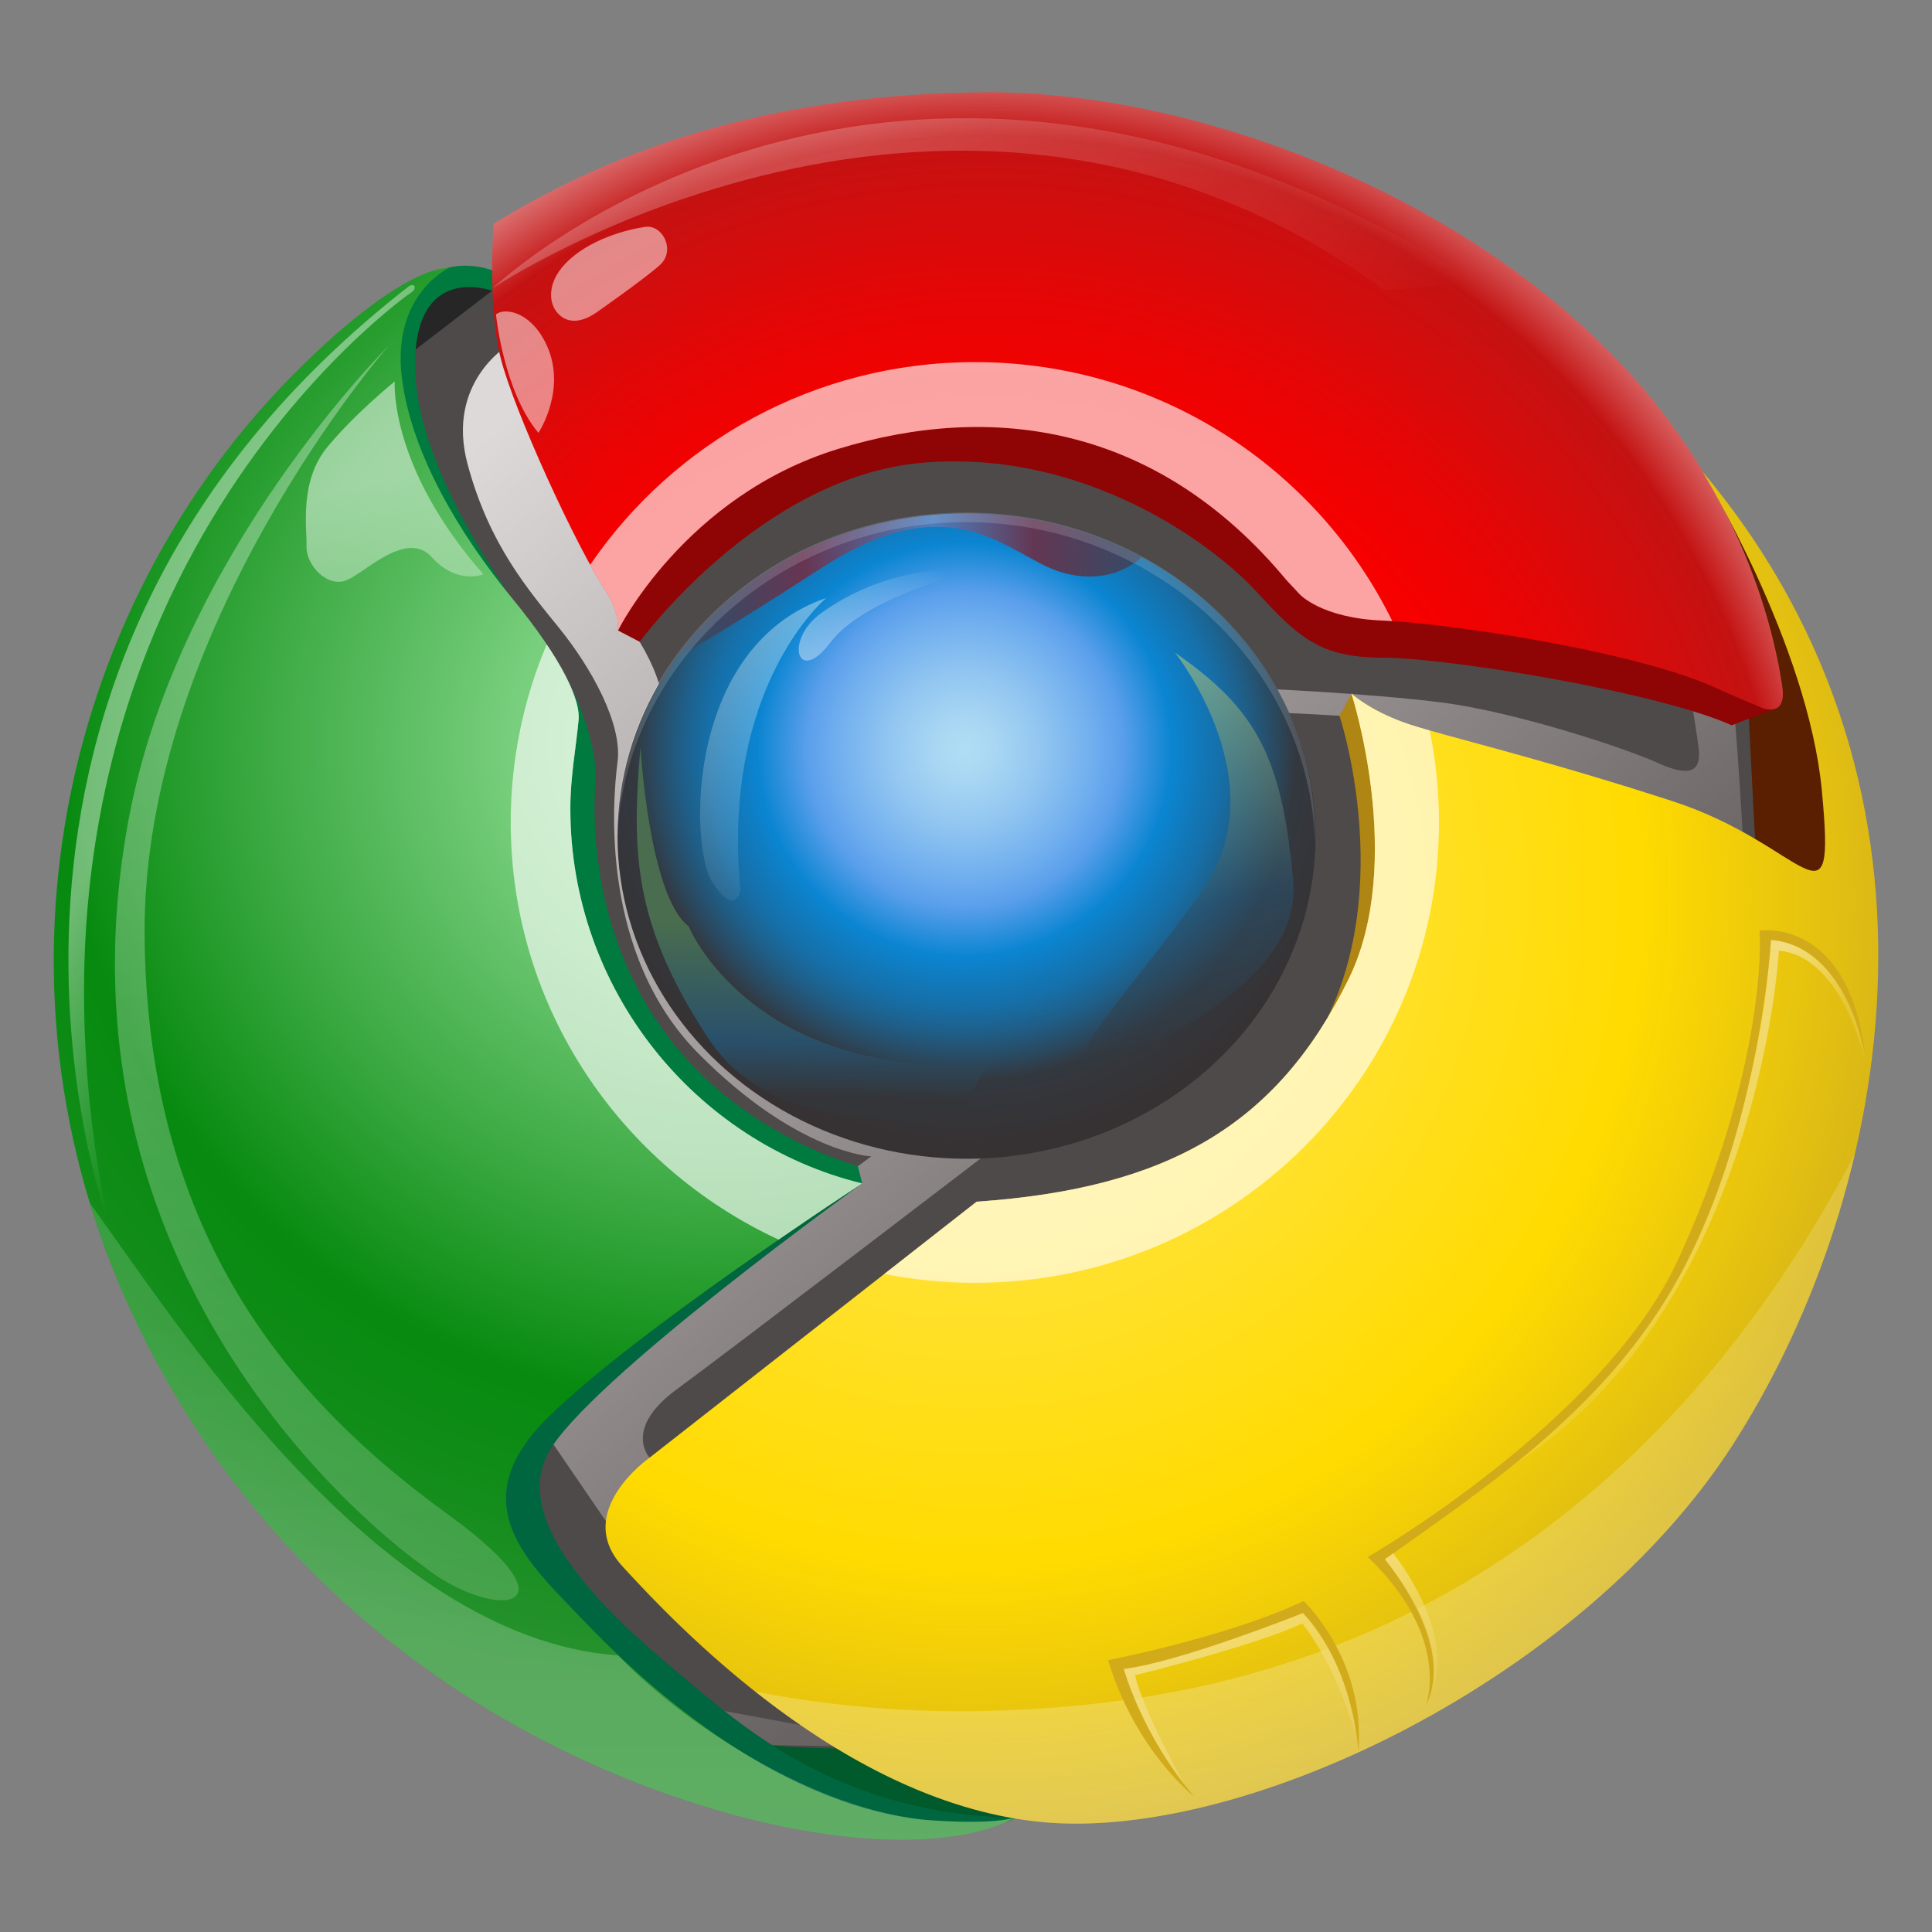
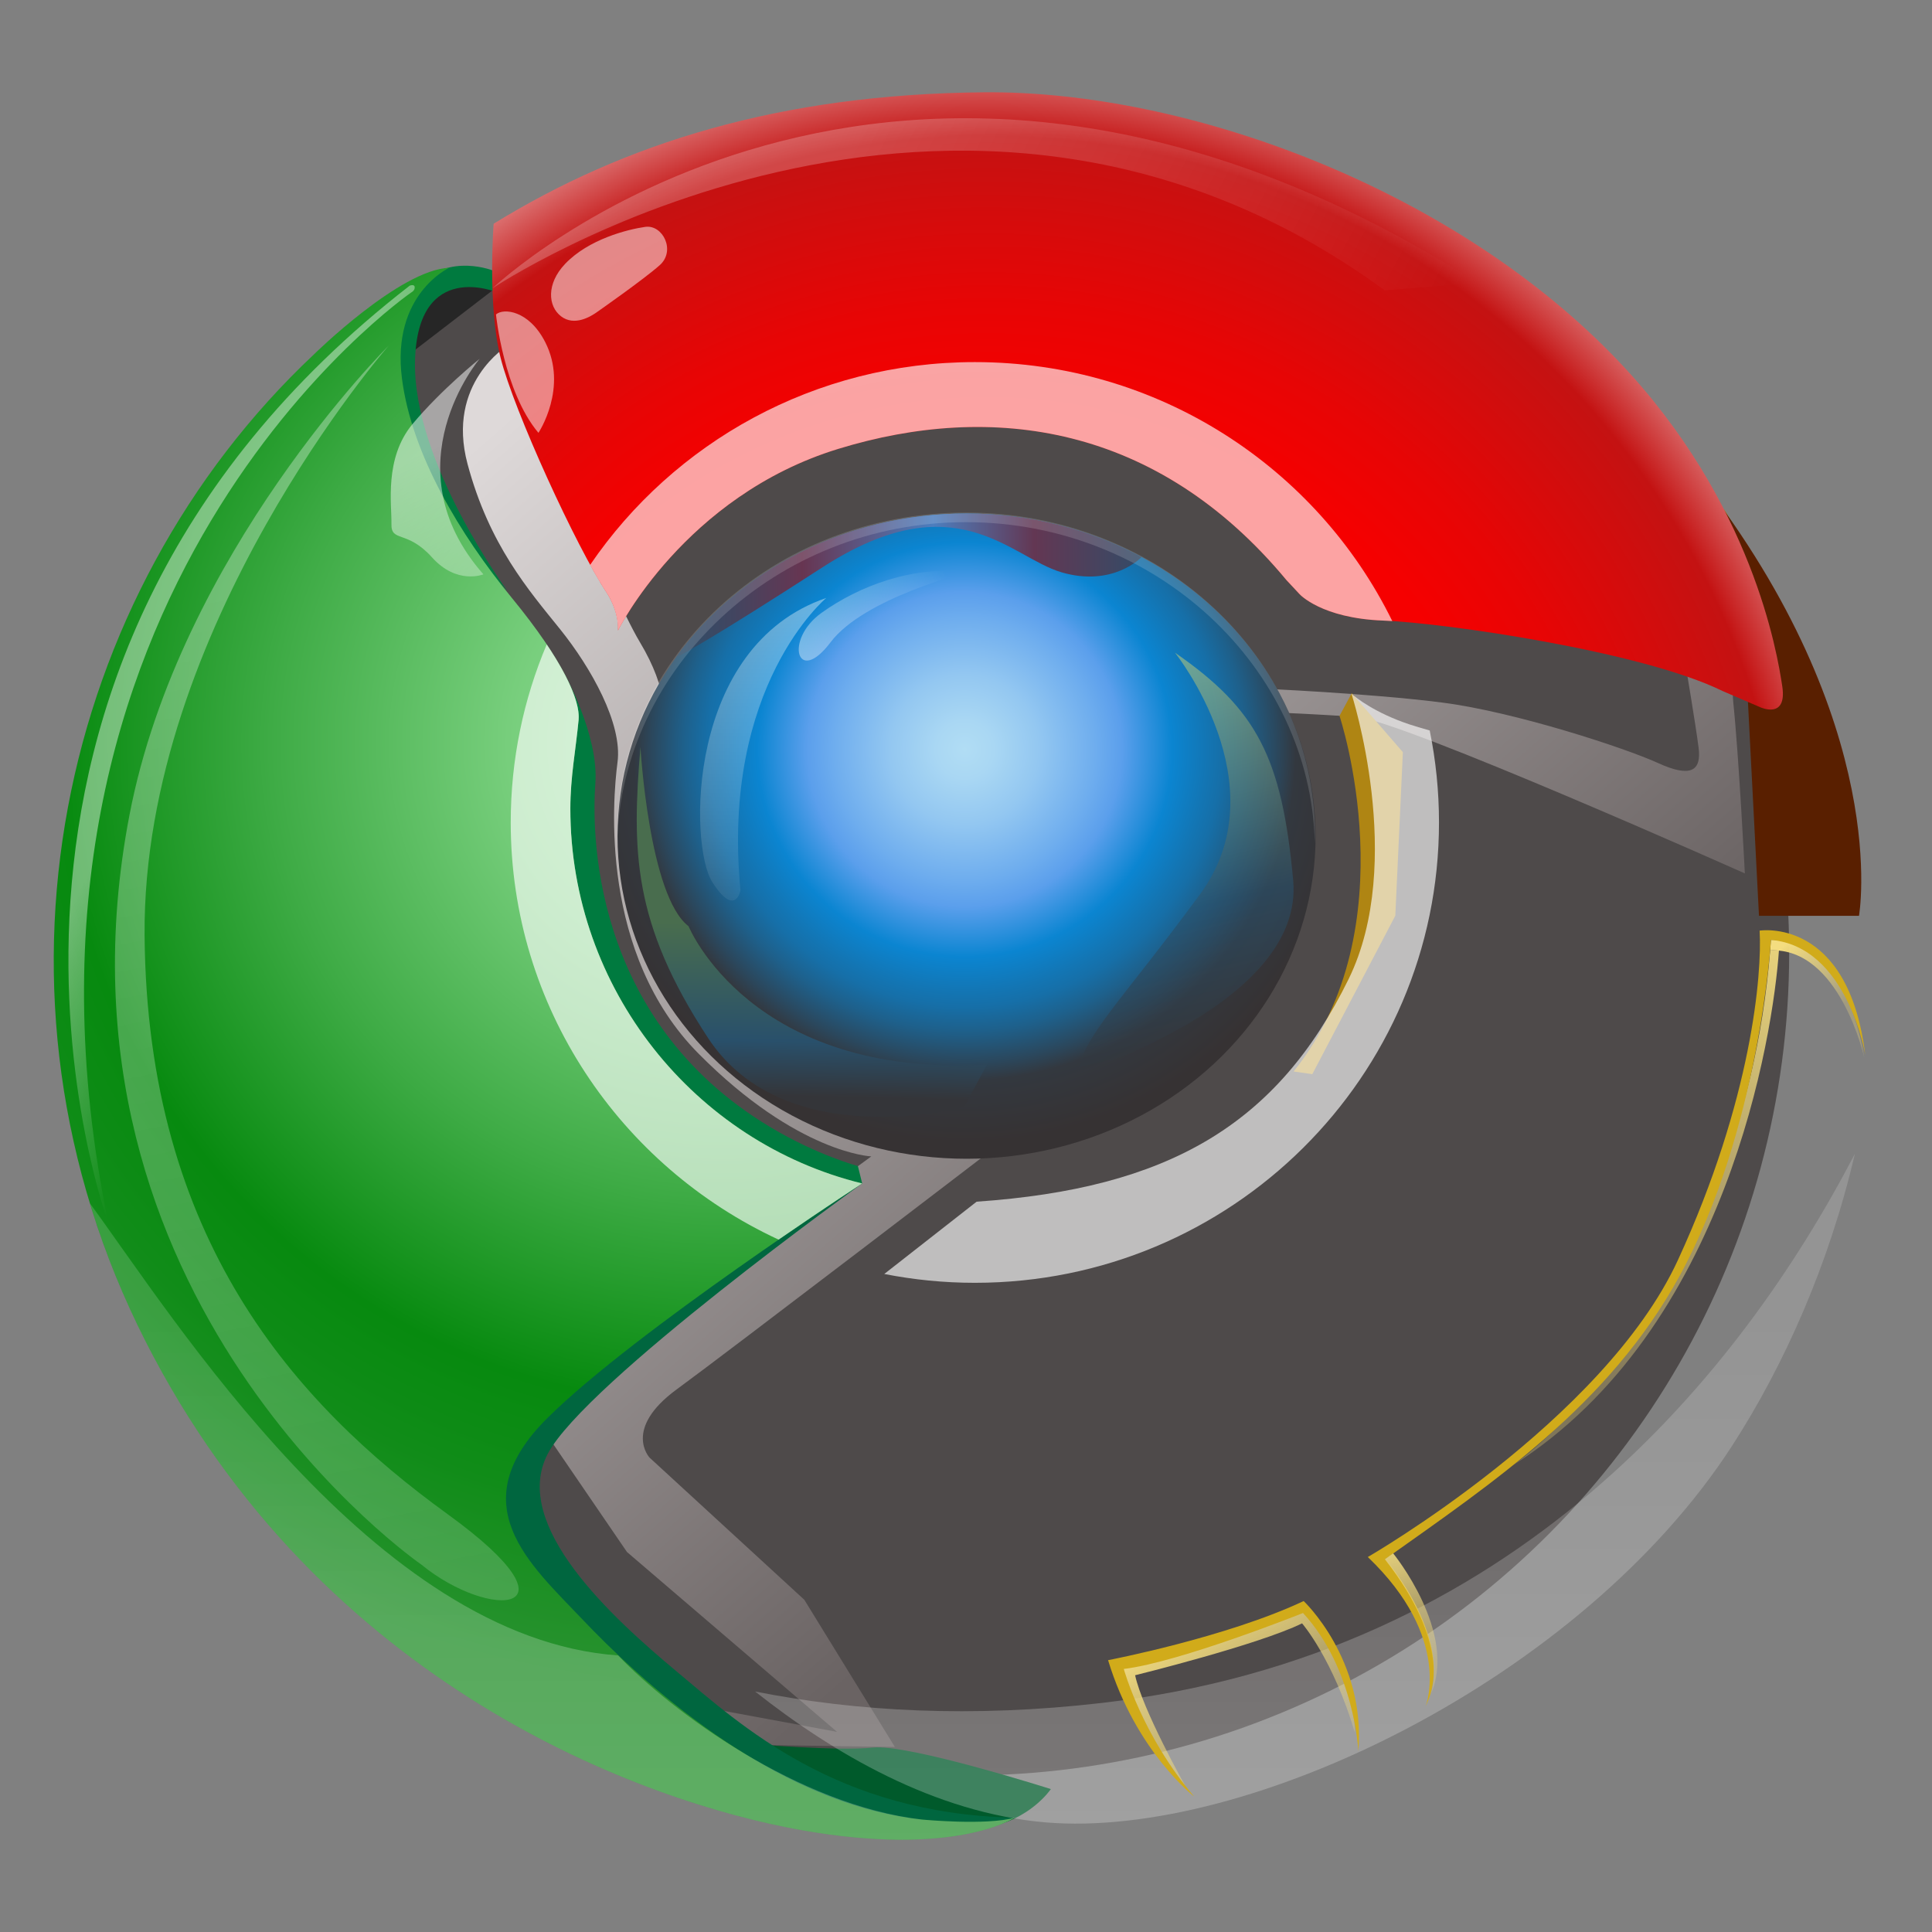
<svg xmlns="http://www.w3.org/2000/svg" version="1.1" id="Layer_1" x="0px" y="0px" width="256px" height="256px" viewBox="0 0 256 256" enable-background="new 0 0 256 256" xml:space="preserve">
  <rect x="0" y="0" width="256" height="256" fill="#808080" stroke="none" />
  <g id="Layer_2">
    <g>
      <circle fill="#4E4A4A" cx="128.075" cy="126.26" r="109" />
      <linearGradient id="SVGID_1_" gradientUnits="userSpaceOnUse" x1="324.569" y1="-144.038" x2="427.235" y2="-261.371" gradientTransform="matrix(1 0 0 -1 -256 -90)">
        <stop offset="0" style="stop-color:#DED9D9" />
        <stop offset="1" style="stop-color:#6A6363" />
      </linearGradient>
      <path fill="url(#SVGID_1_)" d="M67.243,45.813c0,0-8.167,4.917-5.292,15.667s8.125,16.75,12.25,21.875s8.292,12.542,7.625,17.625    s-2.375,25.419,10.75,38.647c13.125,13.227,22.875,13.602,22.875,13.602l-3.25,2.375l-40.597,33.256l11.472,16.787l27.833,23.832    l-19.833-3.666l-1.417,5.25l28.917,0.416l-12-19.5l-20.5-18.832c0,0-3.584-3.793,3.583-9.043s42.167-32.043,42.167-32.043    l38.833-57.581c0,0,3.125,0.125,9,0.5s51.542,20.75,51.542,20.75s-0.778-15.379-1.542-22.75c-0.316-3.062,0.979-2.7,2.834,1.667    c1.854,4.366,0.75,12,0.75,12l-1.25-17.333l-6.917-9.333l-1.75,8c0,0,1.375,8.125,1.75,11.125s-1,4-5.375,2s-18.875-6.75-28.5-8    s-24.375-1.875-24.375-1.875l-75,1l-4,2.917c0,0,0.937-3.438-3.063-10.104S67.243,45.813,67.243,45.813z" />
      <path fill="#007A3F" d="M74.794,89.323c0,0,4.563,8.094,4.094,14.469c-0.437,5.938-0.813,31.187,23.188,45.562    c6.234,3.734,11.599,5.156,11.599,5.156l0.568,2.303l-13.979,1.104L65.076,122.98l0.375-28.25l5.125-5.5l2.75-0.625L74.794,89.323    z" />
      <path fill="#005A2B" d="M99.409,231.063c0,0,11.5,1,16.25,0.5s23.583,5.5,23.583,5.5s-2.751,4.138-8.667,5.109    c-5.917,0.975-36.583-7.525-36.583-7.525L99.409,231.063z" />
      <path fill="#00663F" d="M114.243,156.813c0,0-36.739,26.406-41.667,35.834c-4.928,9.429,8.499,21.668,17.083,28.834    s21.167,18.873,44.792,19.373c0,0-15.625,4.875-39.125-4.125s-49.75-59-49.75-59L114.243,156.813z" />
      <polygon fill="#262626" points="65.258,38.479 54.201,46.979 53.076,39.979 61.576,36.854   " />
      <path fill="#007A3F" d="M65.451,35.896c0,0-5.917-2.458-10,1.917s-6.041,22,11.792,40.5c0,0-12.584-16.998-12.25-30.5    c0.333-13.5,10.833-9.083,10.833-9.083L65.451,35.896z" />
      <radialGradient id="SVGID_2_" cx="351.824" cy="-188.48" r="175.052" gradientTransform="matrix(1 0 0 -1 -256 -90)" gradientUnits="userSpaceOnUse">
        <stop offset="0.076" style="stop-color:#8DDB92" />
        <stop offset="0.163" style="stop-color:#77CE7C" />
        <stop offset="0.343" style="stop-color:#3EAB45" />
        <stop offset="0.502" style="stop-color:#078A0F" />
        <stop offset="0.581" style="stop-color:#108C18" />
        <stop offset="0.709" style="stop-color:#28922F" />
        <stop offset="0.715" style="stop-color:#299230" />
      </radialGradient>
      <path fill="url(#SVGID_2_)" d="M122.201,241.104c-20.125-2.125-38-19.125-45-26.5s-16.25-15.25-4.625-26.75    s41.667-31.041,41.667-31.041l0,0c-22.215-5.442-38.668-25.774-38.668-49.667c0-4.174,0.718-7.782,1.095-11.76    c0.239-2.531-1.969-7.781-8.844-16.156S54.55,60.185,53.263,50.167c-1.438-11.188,6.271-14.688,6.271-14.688    c-6.541,0.25-17.958,11.5-17.958,11.5c-33.75,31.75-45.667,84.667-22.333,130.667c23.332,46,66.333,61.166,86.833,64.834    c20.5,3.666,28.375-1.627,28.375-1.627C130.7,241.916,122.201,241.104,122.201,241.104z" />
      <path fill="#AF8513" d="M238.139,114.566L238.139,114.566c5.396,3.643,6.938,4.414,5.438-10.586s-15.125-36.5-15.125-36.5    l0.029,0.145c4.205,7.844,11.629,23.352,12.93,37.189C242.402,115.375,241.773,116.59,238.139,114.566z" />
      <path fill="#591F00" d="M231.075,82.604l2,38.75h13.25c0,0,4.5-25.25-21.25-58.25L231.075,82.604z" />
-       <path fill="#8F0404" d="M81.887,83.542l2.875,1.5c0,0,15.979-21.896,37.48-23.729c21.5-1.833,38.499,10.833,44.166,17    s8.501,8.833,16.834,8.833s36.138,4.457,46.221,8.957l6.078-2.341l-30.133-28.449L103.243,39.979L81.887,83.542z" />
      <radialGradient id="SVGID_3_" cx="386.726" cy="-214.623" r="116.24" gradientTransform="matrix(1 0 0 -1 -256 -90)" gradientUnits="userSpaceOnUse">
        <stop offset="0.616" style="stop-color:#F60000" />
        <stop offset="0.725" style="stop-color:#E70505" />
        <stop offset="0.917" style="stop-color:#C41212" />
        <stop offset="1" style="stop-color:#DD7878" />
      </radialGradient>
      <path fill="url(#SVGID_3_)" d="M81.887,83.542c0,0,8.813-17.813,29.188-24.063s42.25-3.25,59.375,17.375l1.75,1.875    c0,0,2.875,3.188,11.063,3.5c8.188,0.312,34.313,4.083,44.979,9.333l5.041,2.167c0,0,3.541,1.625,2.875-2.792    s-3.932-24.363-21.583-42.958c-21.833-23-57.25-36-84.25-35.75s-47.583,6.75-64.917,17.417c0,0-0.833,10.75,0.917,17.75    s10.083,25.167,14.083,31.167C80.409,78.563,82.002,80.854,81.887,83.542z" />
      <radialGradient id="SVGID_4_" cx="383.824" cy="-189.311" r="52.107" gradientTransform="matrix(1 0 0 -1 -256 -90)" gradientUnits="userSpaceOnUse">
        <stop offset="0" style="stop-color:#B1DDF4" />
        <stop offset="0.074" style="stop-color:#A9D7F3" />
        <stop offset="0.19" style="stop-color:#93C7F1" />
        <stop offset="0.333" style="stop-color:#6EADEE" />
        <stop offset="0.4" style="stop-color:#5B9FEC" />
        <stop offset="0.527" style="stop-color:#0B85D1" />
        <stop offset="0.618" style="stop-color:#1375B3" />
        <stop offset="0.654" style="stop-color:#166FA8" />
        <stop offset="0.716" style="stop-color:#1E608B" />
        <stop offset="0.797" style="stop-color:#2B475C" />
        <stop offset="0.842" style="stop-color:#33383F" />
        <stop offset="1" style="stop-color:#363233" />
      </radialGradient>
      <ellipse fill="url(#SVGID_4_)" cx="128.075" cy="110.792" rx="46.25" ry="42.75" />
      <linearGradient id="SVGID_5_" gradientUnits="userSpaceOnUse" x1="287.081" y1="-168.968" x2="311.811" y2="-301.851" gradientTransform="matrix(1 0 0 -1 -256 -90)">
        <stop offset="0" style="stop-color:#FFFFFF" />
        <stop offset="1" style="stop-color:#FFFFFF;stop-opacity:0.53" />
      </linearGradient>
      <path opacity="0.32" fill="url(#SVGID_5_)" enable-background="new    " d="M51.493,45.813c0,0-32.666,37.333-32.334,78.166    c0.328,40.234,19.917,62,40.167,76.666c18.39,13.32,5.667,14.168-3.5,6.668c0,0-51.015-35.127-38.667-99.333    C23.827,73.313,51.493,45.813,51.493,45.813z" />
      <linearGradient id="SVGID_6_" gradientUnits="userSpaceOnUse" x1="303.565" y1="-153.93" x2="321.565" y2="-194.597" gradientTransform="matrix(1 0 0 -1 -256 -90)">
        <stop offset="0" style="stop-color:#FFFFFF" />
        <stop offset="0.517" style="stop-color:#FFFFFF;stop-opacity:0.53" />
      </linearGradient>
-       <path opacity="0.5" fill="url(#SVGID_6_)" enable-background="new    " d="M64.055,76.104c0,0-3.5,1.438-6.813-2.25    s-8.688,1.875-11.25,3s-5.438-1.938-5.375-4.438s-1-8.688,2.813-13.25s8.875-8.625,8.875-8.625S51.471,61.792,64.055,76.104z" />
+       <path opacity="0.5" fill="url(#SVGID_6_)" enable-background="new    " d="M64.055,76.104c0,0-3.5,1.438-6.813-2.25    s-5.438-1.938-5.375-4.438s-1-8.688,2.813-13.25s8.875-8.625,8.875-8.625S51.471,61.792,64.055,76.104z" />
      <linearGradient id="SVGID_7_" gradientUnits="userSpaceOnUse" x1="329.19" y1="-367.646" x2="329.189" y2="-263.646" gradientTransform="matrix(1 0 0 -1 -256 -90)">
        <stop offset="0" style="stop-color:#FFFFFF" />
        <stop offset="1" style="stop-color:#FFFFFF;stop-opacity:0.53" />
      </linearGradient>
      <path opacity="0.3" fill="url(#SVGID_7_)" enable-background="new    " d="M11.928,159.467c1.869,6.135,4.289,12.215,7.314,18.18    c23.332,46,66.333,61.166,86.833,64.834c20.5,3.666,28.375-1.627,28.375-1.627c-3.75,1.063-12.25,0.25-12.25,0.25    c-16.375-1.875-33.292-14.375-40.292-21.75c-0.007-0.008,4.75,4.125,0,0C49.555,217.084,22.928,174.439,11.928,159.467z" />
      <path opacity="0.5" fill="#FFFFFF" enable-background="new    " d="M71.346,57.354c0,0,4-6,0.875-12.063    c-2.152-4.177-5.5-4.5-6.5-3.625C65.721,41.667,66.721,51.854,71.346,57.354" />
      <path opacity="0.5" fill="#FFFFFF" enable-background="new    " d="M79.159,41.313c0,0,6.084-4.25,8.25-6.167    c2.168-1.917,0.418-5.417-1.916-5.083s-7.5,1.625-10.625,4.917c-2.49,2.624-2.271,5.604-0.521,6.938S78.243,41.979,79.159,41.313z    " />
      <linearGradient id="SVGID_8_" gradientUnits="userSpaceOnUse" x1="365.087" y1="-116.29" x2="436.268" y2="-153.544" gradientTransform="matrix(1 0 0 -1 -256 -90)">
        <stop offset="0" style="stop-color:#FFFFFF;stop-opacity:0.7" />
        <stop offset="1" style="stop-color:#FFFFFF;stop-opacity:0" />
      </linearGradient>
      <path opacity="0.32" fill="url(#SVGID_8_)" enable-background="new    " d="M183.492,38.479    c-56.75-41.5-118.243-0.275-118.243-0.275s52.743-50.225,130.493-0.725L183.492,38.479z" />
      <linearGradient id="SVGID_9_" gradientUnits="userSpaceOnUse" x1="279.062" y1="-183.902" x2="299.794" y2="-194.752" gradientTransform="matrix(1 0 0 -1 -256 -90)">
        <stop offset="0" style="stop-color:#FFFFFF;stop-opacity:0.7" />
        <stop offset="1" style="stop-color:#FFFFFF;stop-opacity:0" />
      </linearGradient>
      <path opacity="0.6" fill="url(#SVGID_9_)" enable-background="new    " d="M54.952,38.071c-0.017-0.484-0.668-0.216-0.668-0.216    C-12.341,89.48,14.346,162.042,14.346,162.042C-2.841,78.229,54.502,38.745,54.502,38.745S54.967,38.524,54.952,38.071z" />
      <linearGradient id="SVGID_10_" gradientUnits="userSpaceOnUse" x1="357.253" y1="-164.501" x2="356.908" y2="-217.651" gradientTransform="matrix(1 0 0 -1 -256 -90)">
        <stop offset="0" style="stop-color:#FFFFFF;stop-opacity:0.7" />
        <stop offset="1" style="stop-color:#FFFFFF;stop-opacity:0" />
      </linearGradient>
      <path opacity="0.6" fill="url(#SVGID_10_)" enable-background="new    " d="M109.493,79.229c0,0-14,11.625-11.375,38.75    c0,0-0.688,3.688-3.75-1.125S90.868,85.604,109.493,79.229z" />
      <linearGradient id="SVGID_11_" gradientUnits="userSpaceOnUse" x1="360.128" y1="-174.226" x2="381.996" y2="-168.758" gradientTransform="matrix(1 0 0 -1 -256 -90)">
        <stop offset="0" style="stop-color:#FFFFFF;stop-opacity:0.7" />
        <stop offset="1" style="stop-color:#FFFFFF;stop-opacity:0" />
      </linearGradient>
      <path opacity="0.6" fill="url(#SVGID_11_)" enable-background="new    " d="M128.118,75.854c0,0-13.625,3.375-18.063,9.25    s-6.167-0.313-1.229-3.875S121.118,74.854,128.118,75.854z" />
      <path fill="#AF8513" d="M179.117,91.854l-1.625,3c0,0,9.333,27.958-6.084,47.125l2.479,0.354l11-21l1-21.667L179.117,91.854z" />
      <radialGradient id="SVGID_12_" cx="384.827" cy="-208.978" r="125.99" gradientTransform="matrix(1 0 0 -1 -256 -90)" gradientUnits="userSpaceOnUse">
        <stop offset="0.182" style="stop-color:#FFE650" />
        <stop offset="0.703" style="stop-color:#FFDB00" />
        <stop offset="1" style="stop-color:#D5B319" />
      </radialGradient>
-       <path fill="url(#SVGID_12_)" d="M129.408,159.229l-43.333,33.918c0,0-10.251,7.166-3.583,14.416    c6.666,7.25,29.333,31.666,56.083,33.916s71-19,91-50s32.5-85.499-4-128.999c0,0,14.001,22.833,15.834,42.333    s-1.834,7.166-19.834,1.333s-30.333-8.667-34.833-10.167s-7.042-3.5-7.667-4.063c0,0,7.229,22.302-0.375,37.813    C169.2,149.104,154.741,157.479,129.408,159.229z" />
      <g opacity="0.64">
        <path fill="#FFFFFF" d="M103.169,164.258c6.383-4.395,11.073-7.445,11.073-7.445c-22.215-5.442-38.668-25.774-38.668-49.667     c0-4.174,0.718-7.782,1.095-11.76c0.175-1.84-0.956-5.125-4.223-9.996c-3.071,7.257-4.771,15.226-4.771,23.59     C67.675,133.447,82.206,154.539,103.169,164.258z" />
        <path fill="#FFFFFF" d="M184.486,82.295c-9.979-20.314-30.994-34.315-55.313-34.315c-21.213,0-39.918,10.655-50.974,26.863     c0.817,1.487,1.569,2.76,2.208,3.72c0,0,1.563,2.229,1.479,4.979c0,0,8.813-17.813,29.188-24.063s42.25-3.25,59.375,17.375     l1.75,1.875c0,0,2.875,3.188,11.063,3.5C183.631,82.244,184.049,82.267,184.486,82.295z" />
        <path fill="#FFFFFF" d="M179.075,91.917c0,0,7.229,22.302-0.375,37.812c-9.5,19.375-23.959,27.75-49.292,29.5l-12.238,9.58     c3.883,0.762,7.896,1.17,12.004,1.17c33.967,0,61.5-27.311,61.5-60.999c0-4.174-0.425-8.249-1.229-12.187     c-1.08-0.307-1.998-0.579-2.703-0.813C182.242,94.479,179.7,92.479,179.075,91.917z" />
      </g>
      <linearGradient id="SVGID_13_" gradientUnits="userSpaceOnUse" x1="428.92" y1="-367.645" x2="428.92" y2="-263.646" gradientTransform="matrix(1 0 0 -1 -256 -90)">
        <stop offset="0" style="stop-color:#FFFFFF" />
        <stop offset="1" style="stop-color:#FFFFFF;stop-opacity:0.53" />
      </linearGradient>
      <path opacity="0.3" fill="url(#SVGID_13_)" enable-background="new    " d="M229.575,191.479    c6.829-10.584,12.78-23.908,16.208-38.598c-15.189,29.146-45.028,66.418-99.775,72.766c-17.174,1.99-32.454,1.158-45.951-1.514    c10.27,8.127,23.77,16.105,38.518,17.346C165.325,243.729,209.575,222.479,229.575,191.479z" />
      <linearGradient id="SVGID_14_" gradientUnits="userSpaceOnUse" x1="341.971" y1="-167.768" x2="410.491" y2="-167.167" gradientTransform="matrix(1 0 0 -1 -256 -90)">
        <stop offset="0" style="stop-color:#29506B" />
        <stop offset="0.068" style="stop-color:#304D68" />
        <stop offset="0.164" style="stop-color:#424560" />
        <stop offset="0.277" style="stop-color:#613854" />
        <stop offset="0.297" style="stop-color:#673551" />
        <stop offset="0.551" style="stop-color:#4D7EBE" />
        <stop offset="0.746" style="stop-color:#633753" />
        <stop offset="1" style="stop-color:#29506B" />
      </linearGradient>
      <path fill="url(#SVGID_14_)" d="M89.583,87.094c0.742-0.339,4.361-2.203,19.41-11.927c17.667-11.417,24.833-1.333,31.667,0.667    s10.583-2,10.583-2s-0.095-0.066-0.265-0.176c-6.754-3.567-14.567-5.616-22.902-5.616C112.017,68.042,97.875,75.609,89.583,87.094    z" />
      <path opacity="0.15" fill="#FFFFFF" enable-background="new    " d="M127.999,69.188c25.181,0,45.646,19.332,46.222,42.479    c0.01-0.333,0.027-0.665,0.027-1c0-23.61-20.707-42.75-46.25-42.75s-46.25,19.14-46.25,42.75c0,0.335,0.02,0.667,0.027,1    C82.353,88.52,102.819,69.188,127.999,69.188z" />
      <linearGradient id="SVGID_15_" gradientUnits="userSpaceOnUse" x1="415.987" y1="-229.395" x2="402.321" y2="-172.395" gradientTransform="matrix(1 0 0 -1 -256 -90)">
        <stop offset="0" style="stop-color:#343539" />
        <stop offset="0.321" style="stop-color:#29506B" />
        <stop offset="1" style="stop-color:#C7DD85" />
      </linearGradient>
      <path opacity="0.6" fill="url(#SVGID_15_)" enable-background="new    " d="M155.688,86.479c0,0,14,17.5,3.334,32    c-10.668,14.5-15.502,18.833-16.168,23.667c0,0,30-9.168,28.5-25.5C169.854,100.313,166.521,93.979,155.688,86.479" />
      <linearGradient id="SVGID_16_" gradientUnits="userSpaceOnUse" x1="363.085" y1="-235.295" x2="363.617" y2="-212.672" gradientTransform="matrix(1 0 0 -1 -256 -90)">
        <stop offset="0" style="stop-color:#343539" />
        <stop offset="0.321" style="stop-color:#29506B" />
        <stop offset="1" style="stop-color:#496D4E" />
      </linearGradient>
      <path fill="url(#SVGID_16_)" d="M84.864,98.979c0,0,1.125,19.75,6.375,23.75c0,0,8.208,20.16,39.542,18.326l-3.042,5.674    c0,0-23.75,6.25-33.875-9.125C83.739,122.229,83.739,112.604,84.864,98.979z" />
      <linearGradient id="SVGID_17_" gradientUnits="userSpaceOnUse" x1="492.696" y1="-215.04" x2="499.53" y2="-223.54" gradientTransform="matrix(1 0 0 -1 -256 -90)">
        <stop offset="0" style="stop-color:#F4DD80" />
        <stop offset="1" style="stop-color:#F4DD80;stop-opacity:0.3" />
      </linearGradient>
      <path fill="url(#SVGID_17_)" d="M247.033,140.166c0,0-3.25-14.64-12.469-14.234l0.094-1.391    C234.658,124.542,244.283,123.792,247.033,140.166z" />
      <linearGradient id="SVGID_18_" gradientUnits="userSpaceOnUse" x1="491.779" y1="-206.562" x2="467.195" y2="-274.993" gradientTransform="matrix(1 0 0 -1 -256 -90)">
        <stop offset="0" style="stop-color:#F4DD80" />
        <stop offset="1" style="stop-color:#F4DD80;stop-opacity:0.3" />
      </linearGradient>
      <path fill="url(#SVGID_18_)" d="M234.564,125.932h1.156c-0.779,11.214-6.832,50.207-35.229,68.214    C200.492,194.146,230.689,173.182,234.564,125.932z" />
      <path fill="#D1AB1A" d="M188.91,226.063c0,0,3.582-9-7.668-19.75c0,0,31.25-18,41.084-39.334    c9.832-21.332,11.166-38,10.832-43.666c0,0,11.75-1.896,14,16.478c0,0-2.375-14.375-12.5-15.25c0,0-1.461,25.083-12.125,44.563    c-9.375,17.125-24.75,27.375-39,37.5C183.533,206.604,193.16,217.52,188.91,226.063z" />
      <linearGradient id="SVGID_19_" gradientUnits="userSpaceOnUse" x1="440.092" y1="-293.002" x2="445.418" y2="-309.92" gradientTransform="matrix(1 0 0 -1 -256 -90)">
        <stop offset="0" style="stop-color:#F4DD80" />
        <stop offset="1" style="stop-color:#F4DD80;stop-opacity:0.3" />
      </linearGradient>
      <path fill="url(#SVGID_19_)" d="M184.596,205.822c0,0,8.625,10.531,4.969,18.719c0,0,2.781-6.688-6.063-17.938L184.596,205.822z" />
      <linearGradient id="SVGID_20_" gradientUnits="userSpaceOnUse" x1="414.532" y1="-303.734" x2="426.151" y2="-323.941" gradientTransform="matrix(1 0 0 -1 -256 -90)">
        <stop offset="0" style="stop-color:#F4DD80" />
        <stop offset="1" style="stop-color:#F4DD80;stop-opacity:0.3" />
      </linearGradient>
      <path fill="url(#SVGID_20_)" d="M157.033,236.604c0,0-5.625-10-6.625-14.625c0,0,16.25-4,22.125-6.875c0,0,4.125,4.75,7,14.5    c0,0,0.125-9.25-6.875-16.5l-24.75,7.75C147.908,220.854,153.658,233.229,157.033,236.604z" />
      <path fill="#D1AB1A" d="M158.242,238.063c0,0-7.75-5.998-11.416-18.082c0,0,15.666-3.002,25.916-7.834c0,0,8.25,7.75,7.25,19.916    c0,0-0.5-10.916-7.334-18.332c0,0-16.25,6.498-23.75,7.416C148.908,221.146,151.326,229.98,158.242,238.063z" />
    </g>
  </g>
</svg>